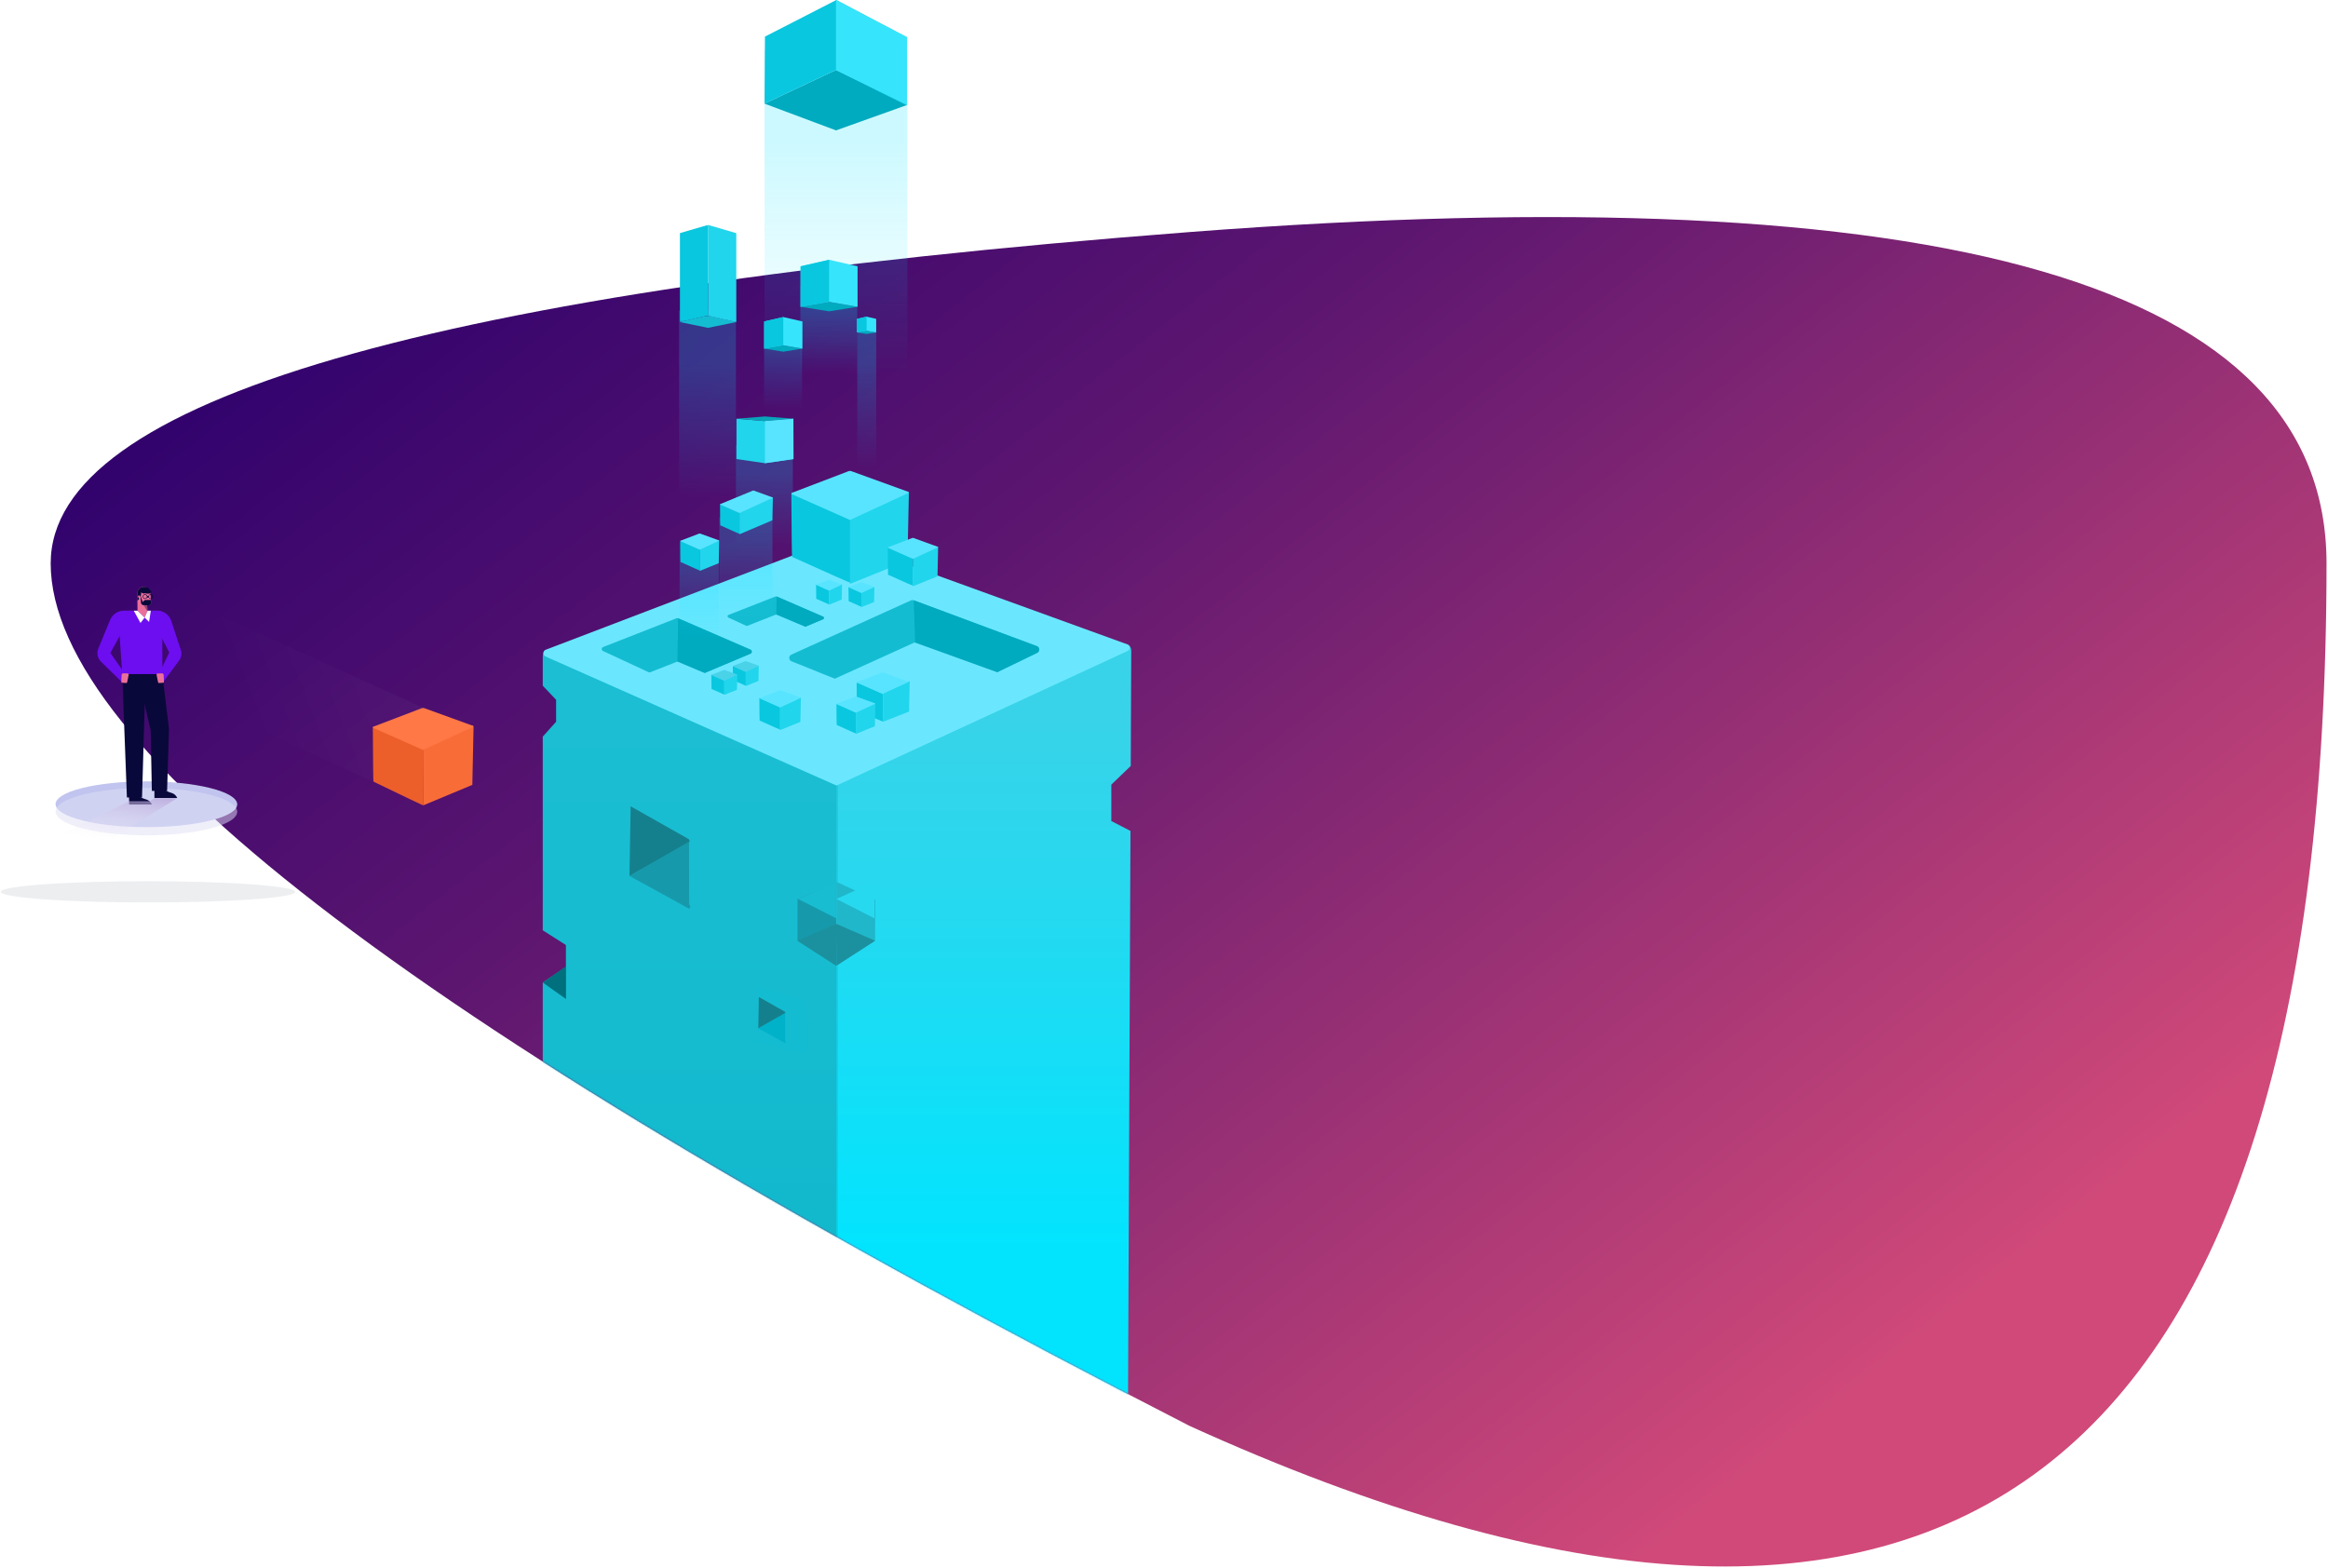
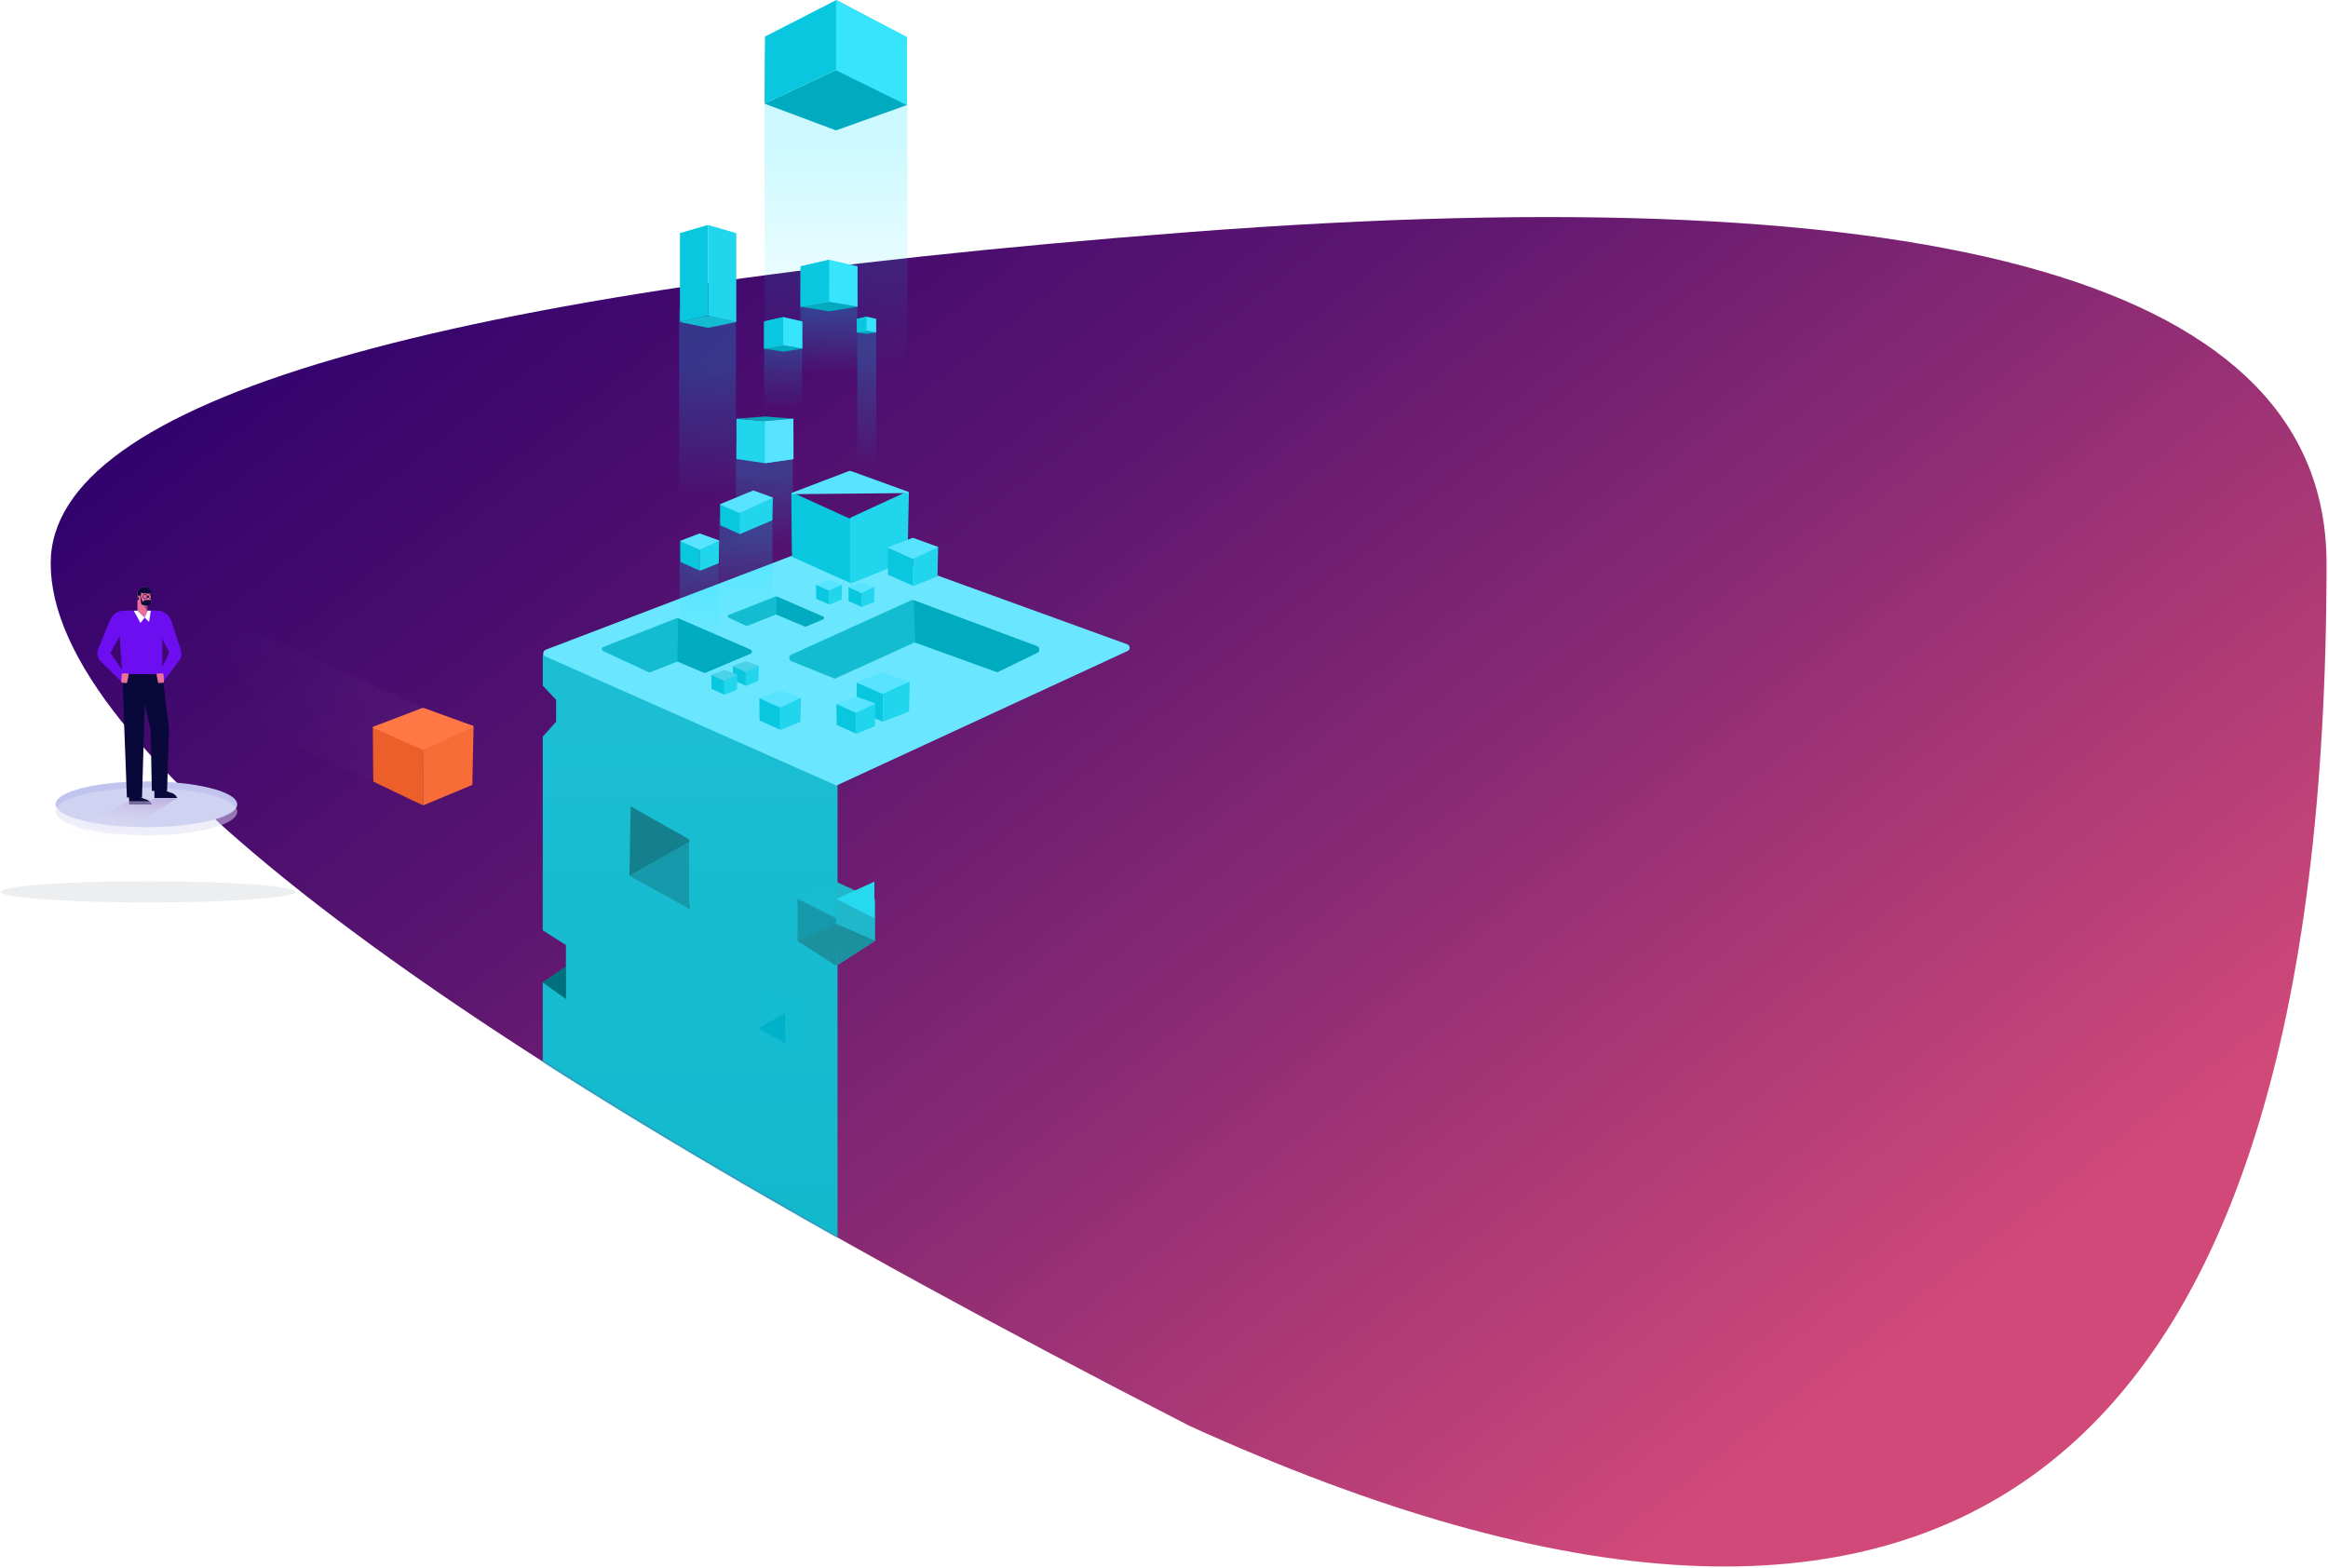
<svg xmlns="http://www.w3.org/2000/svg" xmlns:xlink="http://www.w3.org/1999/xlink" width="1424px" height="959px" viewBox="0 0 1424 959" version="1.1">
  <title>Scale@2x</title>
  <desc>Created with Sketch.</desc>
  <defs>
    <linearGradient x1="82.064%" y1="73.287%" x2="7.124%" y2="5.979%" id="linearGradient-1">
      <stop stop-color="#D04979" offset="0%" />
      <stop stop-color="#5D1670" offset="62.45%" />
      <stop stop-color="#2C006D" offset="100%" />
    </linearGradient>
    <path d="M0,212.633 C0,326.287 232.032,502.076 696.097,740 L696.097,10 C232.032,45.701 0,113.245 0,212.633 Z" id="path-2" />
    <linearGradient x1="50%" y1="10.777%" x2="50%" y2="100%" id="linearGradient-4">
      <stop stop-color="#1BBED3" offset="0%" />
      <stop stop-color="#10B8CC" offset="100%" />
    </linearGradient>
    <polygon id="path-5" points="0.497 0.916 181.808 0.916 181.808 475.312 0.497 475.312" />
    <linearGradient x1="50%" y1="9.912%" x2="50%" y2="77.775%" id="linearGradient-7">
      <stop stop-color="#38D3E8" offset="0%" />
      <stop stop-color="#02E4FE" offset="100%" />
    </linearGradient>
    <linearGradient x1="-16.299%" y1="-19.62%" x2="64.554%" y2="63.788%" id="linearGradient-8">
      <stop stop-color="#FFFFFF" offset="0%" />
      <stop stop-color="#FFFFFF" stop-opacity="0" offset="100%" />
    </linearGradient>
    <filter x="-29.5%" y="-13.8%" width="159.0%" height="127.5%" filterUnits="objectBoundingBox" id="filter-9">
      <feGaussianBlur stdDeviation="-9.397 3.42" in="SourceGraphic" />
    </filter>
    <linearGradient x1="50%" y1="19.005%" x2="50%" y2="68.073%" id="linearGradient-10">
      <stop stop-color="#00E2FF" offset="0%" />
      <stop stop-color="#00E4FF" stop-opacity="0" offset="100%" />
    </linearGradient>
    <polygon id="path-11" points="0 0.522 34.6 0.522 34.6 9.63 0 9.63" />
    <polygon id="path-13" points="0 0.056 18.072 0.056 18.072 59.482 0 59.482" />
    <linearGradient x1="89.232%" y1="-45.525%" x2="35.256%" y2="84.403%" id="linearGradient-15">
      <stop stop-color="#987EC9" offset="0%" />
      <stop stop-color="#FFFFFF" stop-opacity="0" offset="100%" />
    </linearGradient>
  </defs>
  <g id="Scale" stroke="none" stroke-width="1" fill="none" fill-rule="evenodd">
    <g id="Group-67" transform="translate(31, 132)">
      <path d="M696,10 C1160.065,-25.609 1392.097,41.935 1392.097,212.633 C1392.097,775.145 1160.065,950.934 696,740 L696,739.95 C232,502.051 0,326.279 0,212.633 C0,113.252 232,45.71 696,10.007 Z" id="Combined-Shape" fill="url(#linearGradient-1)" />
      <mask id="mask-3" fill="white">
        <use xlink:href="#path-2" />
      </mask>
      <g id="Mask-Copy" />
      <g mask="url(#mask-3)">
        <g transform="translate(300, 156)">
          <g id="Group-20" transform="translate(0, 42)">
            <path d="M1,89.465 L1,71.447 C1,68.211 4.351,66.061 7.293,67.409 L181.309,146.709 C181.309,146.709 181.263,473.78 181.309,475.435 C181.353,476.976 24.443,434.307 3.351,423.118 C1.899,422.347 1,420.842 1,419.199 L1,271.015 L15.161,261.526 L15.161,248.096 L1,239.11 L1,120.64 L9.161,111.526 L9.161,98.096 L1,89.465 Z" id="Combined-Shape" fill="url(#linearGradient-4)" />
            <g id="Group-19-Copy" transform="translate(86.589, 194.179) rotate(1) translate(-86.589, -194.179) translate(52.089, 148.679)">
              <path d="M3.191,76.014 L0.354,0.21 C0.839,0.009 1.384,0.009 1.868,0.21 L67.035,19.983 C68.653,20.65 68.683,22.931 67.082,23.64 L68.256,90.871 C67.915,91.023 46.226,86.071 3.191,76.014 Z" id="Fill-32" />
              <path d="M2.128,15.125 L37.842,34.486 C38.717,34.959 38.725,36.58 37.854,37.068 L2.155,57.731" id="Fill-34" fill="#15808D" />
              <path d="M2.128,55.517 L38.956,36.115 C39.832,36.588 39.84,38.21 38.969,38.697 L38.24,77.133" id="Fill-34-Copy" fill="#169AAB" transform="translate(20.873, 56.624) scale(1, -1) translate(-20.873, -56.624) " />
            </g>
            <g id="Group-19-Copy-3" transform="translate(147.528, 293.843) rotate(1) translate(-147.528, -293.843) translate(131.528, 273.343)">
              <path d="M1.888,34.248 L0.61,0.094 C0.828,0.004 1.074,0.004 1.292,0.094 L30.653,9.003 C31.382,9.304 31.396,10.332 30.674,10.651 L31.203,40.942 C31.049,41.01 21.278,38.779 1.888,34.248 Z" id="Fill-32" fill="#14BCD1" />
-               <path d="M1.41,6.815 L17.5,15.538 C17.895,15.751 17.898,16.481 17.506,16.701 L1.421,26.01" id="Fill-34" fill="#15808D" />
              <path d="M1.41,25.013 L18.002,16.272 C18.397,16.485 18.4,17.215 18.008,17.435 L17.68,34.752" id="Fill-34-Copy" fill="#00B2C9" transform="translate(9.855, 25.512) scale(1, -1) translate(-9.855, -25.512) " />
            </g>
            <polygon id="Path-4-Copy-3" fill="#00707E" fill-rule="nonzero" transform="translate(8.112, 271.131) scale(-1, 1) translate(-8.112, -271.131) " points="1 281.156 1 261.105 15.225 271.051" />
            <g id="Group-5" transform="translate(180.161, 63.577)">
              <mask id="mask-6" fill="white">
                <use xlink:href="#path-5" />
              </mask>
              <g id="Clip-4" />
-               <path d="M180.504,74.976 L168.613,86.41 L168.613,108.688 L180.333,114.728 L178.808,468.23 C178.808,469.887 177.887,471.405 176.419,472.17 L0.497,475.313 L0.497,80.624 L174.516,0.324 C177.458,-1.023 180.808,1.126 180.808,4.363 L180.504,74.976 Z" id="Combined-Shape" fill="url(#linearGradient-7)" mask="url(#mask-6)" />
            </g>
            <path d="M2.775,67.493 L175.884,1.379 C178.958,0.2 182.359,0.2 185.431,1.379 L358.544,64.162 C360.381,64.867 360.462,67.434 358.674,68.255 L180.658,150.533 L2.645,71.586 C0.856,70.765 0.938,68.198 2.775,67.493" id="Fill-30" fill="#6AE7FF" />
            <g id="Group-19" transform="translate(228, 74.5) rotate(-2) translate(-228, -74.5) translate(151, 37)">
              <path d="M2.256,30.841 L76.513,0.234 C77.054,0.01 77.663,0.01 78.204,0.234 L152.556,30.847 C154.363,31.592 154.398,34.141 152.609,34.932 L78.258,67.833 C77.686,68.087 77.033,68.087 76.46,67.833 L2.203,34.925 C0.416,34.133 0.449,31.586 2.256,30.841" id="Fill-32" fill="#14BCD1" />
              <path d="M78.204,0.234 L152.467,30.952 C154.288,31.703 154.304,34.276 152.493,35.049 L78.259,67.833" id="Fill-34" fill="#00AABF" />
              <path d="M77.309,26.247 C77.671,26.079 78.077,26.079 78.438,26.247 L128.082,46.177 C129.288,46.735 129.311,48.644 128.118,49.237 L78.509,73.881 C78.128,74.071 77.692,74.071 77.31,73.881 L26.729,50.196 C25.537,49.603 25.559,47.695 26.764,47.137 L77.309,26.247 Z" id="Fill-32-Copy" fill="#6AE7FF" />
            </g>
            <g id="Group-19-Copy" transform="translate(82.899, 76.088) rotate(1) translate(-82.899, -76.088) translate(36.399, 48.088)">
              <path d="M1.354,18.504 L45.908,0.141 C46.233,0.006 46.598,0.006 46.922,0.141 L91.533,18.508 C92.618,18.955 92.639,20.484 91.565,20.959 L46.955,40.7 C46.612,40.852 46.22,40.852 45.876,40.7 L1.322,20.955 C0.25,20.48 0.27,18.951 1.354,18.504" id="Fill-32" fill="#14BCD1" />
              <path d="M46.923,0.14 L91.48,18.571 C92.573,19.022 92.582,20.565 91.496,21.029 L46.955,40.7" id="Fill-34" fill="#00AABF" />
              <path d="M46.578,26.746 C46.795,26.646 47.038,26.646 47.255,26.746 L77.041,38.705 C77.765,39.039 77.779,40.185 77.063,40.541 L47.297,55.327 C47.068,55.441 46.807,55.441 46.578,55.327 L16.229,41.116 C15.514,40.76 15.527,39.615 16.251,39.28 L46.578,26.746 Z" id="Fill-32-Copy" fill="#6AE7FF" />
            </g>
            <g id="Group-19-Copy-2" transform="translate(143.629, 49.802) rotate(1) translate(-143.629, -49.802) translate(113.629, 34.802)">
              <path d="M0.87,11.896 L29.512,0.09 C29.721,0.004 29.956,0.004 30.164,0.09 L58.843,11.898 C59.54,12.186 59.553,13.169 58.863,13.474 L30.185,26.164 C29.965,26.262 29.713,26.262 29.492,26.164 L0.85,13.471 C0.161,13.166 0.173,12.183 0.87,11.896" id="Fill-32" fill="#14BCD1" />
              <path d="M30.164,0.09 L58.809,11.939 C59.511,12.228 59.517,13.221 58.819,13.519 L30.185,26.164" id="Fill-34" fill="#00AABF" />
              <path d="M29.838,11.195 C29.978,11.13 30.134,11.13 30.273,11.195 L49.422,18.882 C49.887,19.098 49.896,19.834 49.436,20.063 L30.301,29.568 C30.154,29.642 29.986,29.642 29.838,29.568 L10.328,20.432 C9.869,20.204 9.877,19.468 10.342,19.253 L29.838,11.195 Z" id="Fill-32-Copy" fill="#6AE7FF" />
            </g>
            <path d="" id="Path-2" stroke="#979797" fill-rule="nonzero" />
            <g id="Group-31" transform="translate(156, 209)" fill-rule="nonzero">
              <polygon id="Path-3" fill="#169AAB" points="24.464 1.486 0.814 10.999 0.814 36.482 24.464 51.733" />
              <polygon id="Path-3-Copy" fill="#20B7CA" transform="translate(36.463, 26.109) scale(-1, 1) translate(-36.463, -26.109) " points="48.288 0.486 24.638 11.332 24.638 36.482 48.288 51.733" />
              <path d="M24.464,26.109 L24.464,51.733 L0.814,36.482 L24.464,26.109 Z M24.464,26.109 L48.288,36.482 L24.638,51.733 L24.464,26.109 Z" id="Combined-Shape" fill="#1B919F" />
              <polygon id="Combined-Shape-Copy" fill="#18BDD2" points="24.464 1.109 1.148 10.925 24.464 22.74" />
              <polygon id="Path-3-Copy-3" fill="#27D9EF" points="47.865 0.335 24.638 10.933 47.865 22.757" />
            </g>
          </g>
          <g id="Group-22" transform="translate(153, 0)">
            <path d="M36.109,29.422 C36.109,29.422 36.1,68.118 36.109,68.448 C36.115,68.654 24.258,63.401 0.54,52.689 C0.346,52.586 0.19,39.816 0.07,14.379 C0.07,13.732 0.739,13.302 1.327,13.572 L36.109,29.422 Z" id="Fill-1" fill="#09C7DF" />
            <path d="M35.909,69.199 L71.071,54.991 L71.949,13.579 C71.949,12.932 71.279,12.503 70.691,12.772 L35.909,28.822 L35.909,69.199 Z" id="Fill-3" fill="#21D5EC" />
-             <path d="M0.355,13.49 L34.955,0.276 C35.569,0.04 36.249,0.04 36.863,0.276 L71.464,12.824 C71.831,12.965 71.847,13.478 71.49,13.642 L35.909,30.088 L0.329,14.308 C-0.029,14.144 -0.012,13.631 0.355,13.49" id="Fill-30" fill="#58E4FF" />
+             <path d="M0.355,13.49 L34.955,0.276 C35.569,0.04 36.249,0.04 36.863,0.276 L71.464,12.824 C71.831,12.965 71.847,13.478 71.49,13.642 L0.329,14.308 C-0.029,14.144 -0.012,13.631 0.355,13.49" id="Fill-30" fill="#58E4FF" />
          </g>
          <g id="Group-22-Copy" transform="translate(212, 41)">
            <path d="M15.475,12.609 C15.475,12.609 15.471,29.193 15.475,29.335 C15.478,29.423 10.396,27.172 0.231,22.581 C0.148,22.537 0.081,17.064 0.03,6.162 C0.03,5.885 0.317,5.701 0.569,5.816 L15.475,12.609 Z" id="Fill-1" fill="#09C7DF" />
            <path d="M15.39,29.657 L30.459,23.568 L30.835,5.82 C30.835,5.542 30.548,5.358 30.296,5.474 L15.39,12.352 L15.39,29.657 Z" id="Fill-3" fill="#21D5EC" />
            <path d="M0.152,5.781 L14.981,0.118 C15.244,0.017 15.535,0.017 15.798,0.118 L30.627,5.496 C30.785,5.557 30.792,5.776 30.639,5.847 L15.39,12.895 L0.141,6.132 C-0.012,6.062 -0.005,5.842 0.152,5.781" id="Fill-30" fill="#58E4FF" />
          </g>
        </g>
      </g>
      <polygon id="Rectangle-8-Copy-3" fill="url(#linearGradient-8)" opacity="0.2" filter="url(#filter-9)" mask="url(#mask-3)" transform="translate(143.162, 291.506) rotate(-227) translate(-143.162, -291.506) " points="92.338 223.01 135.7 182.573 193.987 358.402 151.918 400.439" />
      <g id="Group-22-Copy-11" mask="url(#mask-3)">
        <g transform="translate(197, 301)">
          <path d="M30.95,25.219 C30.95,25.219 30.943,59.387 30.95,59.67 C30.955,59.846 20.793,55.01 0.462,45.162 C0.297,45.074 0.162,34.128 0.06,12.325 C0.06,11.77 0.634,11.402 1.138,11.633 L30.95,25.219 Z" id="Fill-1" fill="#EC5F2A" />
          <path d="M30.923,59.653 L60.918,47.135 L61.67,11.64 C61.67,11.085 61.096,10.717 60.592,10.948 L30.779,24.705 L30.923,59.653 Z" id="Fill-3" fill="#F86C38" />
          <path d="M0.304,11.563 L29.961,0.236 C30.488,0.034 31.071,0.034 31.597,0.236 L61.255,10.992 C61.569,11.113 61.583,11.553 61.277,11.693 L30.779,25.789 L0.282,12.264 C-0.025,12.124 -0.011,11.684 0.304,11.563" id="Fill-30" fill="#FF7846" />
        </g>
      </g>
    </g>
    <g id="Group-34" transform="translate(415, 0)">
      <g id="Group-23" transform="translate(20.097, 354.657)">
        <g id="Group-22-Copy-4" transform="translate(64.058, 0)">
          <path d="M7.974,6.498 C7.974,6.498 7.972,15.043 7.974,15.116 C7.976,15.162 5.357,14.002 0.119,11.636 C0.076,11.613 0.042,8.793 0.015,3.175 C0.015,3.033 0.163,2.938 0.293,2.997 L7.974,6.498 Z" id="Fill-1" fill="#09C7DF" />
          <path d="M7.93,15.282 L15.696,12.144 L15.889,2.999 C15.889,2.856 15.741,2.761 15.612,2.821 L7.93,6.365 L7.93,15.282 Z" id="Fill-3" fill="#21D5EC" />
          <path d="M0.078,2.979 L7.719,0.061 C7.855,0.009 8.005,0.009 8.141,0.061 L15.782,2.832 C15.863,2.863 15.867,2.977 15.788,3.013 L7.93,6.645 L0.073,3.16 C-0.006,3.124 -0.003,3.01 0.078,2.979" id="Fill-30" fill="#58E4FF" />
        </g>
        <g id="Group-22-Copy-2" transform="translate(83.879, 1.459)">
          <path d="M7.974,6.498 C7.974,6.498 7.972,15.043 7.974,15.116 C7.976,15.162 5.357,14.002 0.119,11.636 C0.076,11.613 0.042,8.793 0.015,3.175 C0.015,3.033 0.163,2.938 0.293,2.997 L7.974,6.498 Z" id="Fill-1" fill="#09C7DF" />
          <path d="M7.93,15.282 L15.696,12.144 L15.889,2.999 C15.889,2.856 15.741,2.761 15.612,2.821 L7.93,6.365 L7.93,15.282 Z" id="Fill-3" fill="#21D5EC" />
          <path d="M0.078,2.979 L7.719,0.061 C7.855,0.009 8.005,0.009 8.141,0.061 L15.782,2.832 C15.863,2.863 15.867,2.977 15.788,3.013 L7.93,6.645 L0.073,3.16 C-0.006,3.124 -0.003,3.01 0.078,2.979" id="Fill-30" fill="#58E4FF" />
        </g>
        <g id="Group-22-Copy-6" transform="translate(13.14, 49.739)">
          <path d="M7.974,6.498 C7.974,6.498 7.972,15.043 7.974,15.116 C7.976,15.162 5.357,14.002 0.119,11.636 C0.076,11.613 0.042,8.793 0.015,3.175 C0.015,3.033 0.163,2.938 0.293,2.997 L7.974,6.498 Z" id="Fill-1" fill="#09C7DF" />
          <path d="M7.93,15.282 L15.696,12.144 L15.889,2.999 C15.889,2.856 15.741,2.761 15.612,2.821 L7.93,6.365 L7.93,15.282 Z" id="Fill-3" fill="#21D5EC" />
          <path d="M0.078,2.979 L7.719,0.061 C7.855,0.009 8.005,0.009 8.141,0.061 L15.782,2.832 C15.863,2.863 15.867,2.977 15.788,3.013 L7.93,6.645 L0.073,3.16 C-0.006,3.124 -0.003,3.01 0.078,2.979" id="Fill-30" fill="#4AD2E9" />
        </g>
        <g id="Group-22-Copy-7" transform="translate(0, 55.15)">
          <path d="M7.974,6.498 C7.974,6.498 7.972,15.043 7.974,15.116 C7.976,15.162 5.357,14.002 0.119,11.636 C0.076,11.613 0.042,8.793 0.015,3.175 C0.015,3.033 0.163,2.938 0.293,2.997 L7.974,6.498 Z" id="Fill-1" fill="#09C7DF" />
          <path d="M7.93,15.282 L15.696,12.144 L15.889,2.999 C15.889,2.856 15.741,2.761 15.612,2.821 L7.93,6.365 L7.93,15.282 Z" id="Fill-3" fill="#21D5EC" />
          <path d="M0.078,2.979 L7.719,0.061 C7.855,0.009 8.005,0.009 8.141,0.061 L15.782,2.832 C15.863,2.863 15.867,2.977 15.788,3.013 L7.93,6.645 L0.073,3.16 C-0.006,3.124 -0.003,3.01 0.078,2.979" id="Fill-30" fill="#4AD2E9" />
        </g>
        <g id="Group-22-Copy-3" transform="translate(88.889, 56.696)">
          <path d="M16.232,13.129 C16.232,13.129 16.228,29.998 16.232,30.142 C16.235,30.232 10.894,27.942 0.212,23.272 C0.125,23.227 0.054,17.66 0,6.571 C0,6.289 0.302,6.102 0.566,6.219 L16.232,13.129 Z" id="Fill-1" fill="#09C7DF" />
          <path d="M16.232,30.145 L32.069,23.926 L32.464,5.8 C32.464,5.517 32.162,5.329 31.897,5.446 L16.232,12.472 L16.232,30.145 Z" id="Fill-3" fill="#21D5EC" />
          <path d="M0.126,5.868 L15.423,0.077 C15.695,-0.026 15.996,-0.026 16.267,0.077 L31.565,5.576 C31.727,5.638 31.734,5.862 31.576,5.934 L15.845,13.14 L0.115,6.226 C-0.044,6.154 -0.036,5.929 0.126,5.868" id="Fill-30" fill="#58E4FF" />
        </g>
        <g id="Group-22-Copy-8" transform="translate(76.522, 71.382)">
          <path d="M11.962,9.746 C11.962,9.746 11.958,22.565 11.962,22.674 C11.963,22.742 8.036,21.002 0.179,17.454 C0.115,17.42 0.063,13.19 0.023,4.763 C0.023,4.549 0.245,4.407 0.44,4.496 L11.962,9.746 Z" id="Fill-1" fill="#09C7DF" />
          <path d="M11.895,22.923 L23.543,18.216 L23.834,4.498 C23.834,4.284 23.612,4.142 23.417,4.231 L11.895,9.548 L11.895,22.923 Z" id="Fill-3" fill="#21D5EC" />
          <path d="M0.117,4.469 L11.579,0.091 C11.783,0.013 12.008,0.013 12.211,0.091 L23.673,4.248 C23.795,4.295 23.8,4.465 23.682,4.519 L11.895,9.967 L0.109,4.74 C-0.01,4.685 -0.004,4.515 0.117,4.469" id="Fill-30" fill="#58E4FF" />
        </g>
        <g id="Group-22-Copy-5" transform="translate(29.372, 67.517)">
          <path d="M12.759,10.396 C12.759,10.396 12.756,24.069 12.759,24.186 C12.761,24.259 8.572,22.402 0.191,18.617 C0.122,18.581 0.067,14.069 0.025,5.081 C0.025,4.852 0.261,4.7 0.469,4.796 L12.759,10.396 Z" id="Fill-1" fill="#09C7DF" />
          <path d="M12.688,24.451 L25.113,19.431 L25.423,4.798 C25.423,4.57 25.186,4.418 24.978,4.513 L12.688,10.184 L12.688,24.451 Z" id="Fill-3" fill="#21D5EC" />
          <path d="M0.125,4.767 L12.351,0.097 C12.568,0.014 12.808,0.014 13.025,0.097 L25.252,4.531 C25.381,4.581 25.387,4.763 25.261,4.82 L12.688,10.631 L0.116,5.056 C-0.01,4.998 -0.004,4.816 0.125,4.767" id="Fill-30" fill="#58E4FF" />
        </g>
      </g>
      <g id="Group-30" transform="translate(52.657, 0)">
        <polygon id="Rectangle-8-Copy-3" fill="url(#linearGradient-10)" opacity="0.2" points="0 30.918 87.343 30.918 87.343 323.092 0 323.092" />
        <g id="Group-4">
          <polygon id="Fill-1" fill="#00AABF" points="0 63.403 43.719 79.765 87.134 64.24 43.696 42.827" />
          <polygon id="Fill-2" fill="#09C7DF" points="0.253 22.388 -0 63.402 43.63 42.827 86.935 64.509 87.192 22.927 43.895 0.001" />
          <polygon id="Fill-3" fill="#36E5FB" points="43.696 0 43.696 42.827 87.134 64.241 87.134 22.658" />
        </g>
      </g>
      <g id="Group-33" transform="translate(34.783, 254.444)">
        <rect id="Rectangle-8-Copy-4" fill="url(#linearGradient-10)" opacity="0.2" x="0.386" y="17.778" width="34.783" height="91.208" />
        <g id="Group-15">
          <path d="M0.682,1.715 C1.314,1.715 18.117,3.167 18.117,3.167 L35.528,1.715 L35.572,26.365 L18.117,28.916 L0.682,26.373 L0.682,1.715 Z" id="Fill-10" fill="#21D5EC" />
          <polygon id="Fill-12" fill="#08A5BA" points="0.682 1.715 18.117 0.321 35.528 1.715 18.117 3.167" />
          <polyline id="Fill-14" fill="#58E4FF" points="18.118 3.168 35.528 1.715 35.573 26.365 18.118 28.916" />
        </g>
      </g>
      <g id="Group-25" transform="translate(74.203, 158.502)">
        <rect id="Rectangle-8" fill="url(#linearGradient-10)" opacity="0.2" x="0.386" y="17.005" width="34.783" height="75.749" />
        <g id="Group-17">
          <polygon id="Fill-16" fill="#00AABF" points="0.506 29.158 17.951 31.947 35.353 29.158 17.93 26.155" />
          <polygon id="Fill-18" fill="#36E5FB" points="0.506 4.401 17.942 0.405 35.353 4.401 35.353 29.158 17.93 26.156 0.506 29.158" />
          <polyline id="Fill-20" fill="#09C7DF" points="17.93 26.156 0.506 29.158 0.506 4.401 17.943 0.405" />
        </g>
      </g>
      <g id="Group-28" transform="translate(0, 137.536)">
        <rect id="Rectangle-8-Copy-3" fill="url(#linearGradient-10)" opacity="0.2" x="0.386" y="52.56" width="34.783" height="168.502" />
        <g id="Group-14" transform="translate(0.773, 0)">
          <g id="Group-24" transform="translate(0, 54.93)">
            <mask id="mask-12" fill="white">
              <use xlink:href="#path-11" />
            </mask>
            <g id="Clip-23" />
            <polygon id="Fill-22" fill="#14BCD1" mask="url(#mask-12)" points="-0 4.536 17.299 8.084 34.6 4.552 17.299 0.522" />
          </g>
          <polygon id="Fill-25" fill="#21D5EC" points="34.599 5.097 17.3 0.056 17.3 55.587 34.599 59.482" />
          <g id="Group-29">
            <mask id="mask-14" fill="white">
              <use xlink:href="#path-13" />
            </mask>
            <g id="Clip-28" />
            <polygon id="Fill-27" fill="#09C7DF" mask="url(#mask-14)" points="-0 5.097 17.299 0.056 17.299 55.453 -0 59.482" />
          </g>
        </g>
      </g>
      <g id="Group-26" transform="translate(52.014, 193.285)">
        <rect id="Rectangle-8-Copy" fill="url(#linearGradient-10)" opacity="0.2" x="0.386" y="5.411" width="23.188" height="75.749" />
        <g id="Group-18">
          <polygon id="Fill-98" fill="#00AABF" points="0.425 19.965 12.133 21.837 23.809 19.965 12.117 17.95" />
          <polygon id="Fill-100" fill="#36E5FB" points="0.425 3.352 12.127 0.671 23.809 3.352 23.809 19.965 12.117 17.95 0.425 19.965" />
          <polyline id="Fill-102" fill="#09C7DF" points="12.117 17.95 0.426 19.965 0.426 3.353 12.127 0.671" />
        </g>
      </g>
      <g id="Group-27" transform="translate(108.986, 193.285)">
        <rect id="Rectangle-8-Copy-2" fill="url(#linearGradient-10)" opacity="0.2" x="0.386" y="4.638" width="11.594" height="129.855" />
        <g id="Group-16">
          <polygon id="Fill-104" fill="#00AABF" points="0.259 10.081 6.112 11.017 11.951 10.081 6.105 9.074" />
          <polygon id="Fill-106" fill="#36E5FB" points="0.259 1.775 6.109 0.435 11.951 1.775 11.951 10.081 6.105 9.074 0.259 10.081" />
          <polyline id="Fill-108" fill="#09C7DF" points="6.105 9.074 0.259 10.081 0.259 1.775 6.109 0.435" />
        </g>
      </g>
      <g id="Group-32" transform="translate(0.319, 300.048)">
        <rect id="Rectangle-8-Copy-5" fill="url(#linearGradient-10)" opacity="0.2" x="24.71" y="16.232" width="32.464" height="91.208" />
        <rect id="Rectangle-8-Copy-6" fill="url(#linearGradient-10)" opacity="0.2" x="0.386" y="31.691" width="23.961" height="91.208" />
        <g id="Group-22-Copy-10" transform="translate(25.097, 0)">
          <path d="M11.962,13.611 C11.962,13.611 11.958,26.43 11.962,26.539 C11.963,26.607 8.036,24.867 0.179,21.319 C0.115,21.285 0.063,17.054 0.023,8.628 C0.023,8.414 0.245,8.271 0.44,8.361 L11.962,13.611 Z" id="Fill-1" fill="#09C7DF" />
          <path d="M11.895,26.788 L32.046,18.216 L32.336,4.498 C32.336,4.284 32.115,4.142 31.92,4.231 L11.895,13.412 L11.895,26.788 Z" id="Fill-3" fill="#21D5EC" />
          <path d="M20.082,0.091 C20.285,0.013 20.51,0.013 20.714,0.091 L32.176,4.248 C32.297,4.295 32.303,4.465 32.184,4.519 L11.895,13.832 L0.109,8.605 C-0.01,8.55 -0.004,8.38 0.117,8.334 L20.082,0.091 Z" id="Fill-30" fill="#58E4FF" />
        </g>
        <g id="Group-22-Copy-9" transform="translate(0.773, 26.28)">
          <path d="M11.962,9.746 C11.962,9.746 11.958,22.565 11.962,22.674 C11.963,22.742 8.036,21.002 0.179,17.454 C0.115,17.42 0.063,13.19 0.023,4.763 C0.023,4.549 0.245,4.407 0.44,4.496 L11.962,9.746 Z" id="Fill-1" fill="#09C7DF" />
          <path d="M11.895,22.923 L23.543,18.216 L23.834,4.498 C23.834,4.284 23.612,4.142 23.417,4.231 L11.895,9.548 L11.895,22.923 Z" id="Fill-3" fill="#21D5EC" />
          <path d="M0.117,4.469 L11.579,0.091 C11.783,0.013 12.008,0.013 12.211,0.091 L23.673,4.248 C23.795,4.295 23.8,4.465 23.682,4.519 L11.895,9.967 L0.109,4.74 C-0.01,4.685 -0.004,4.515 0.117,4.469" id="Fill-30" fill="#58E4FF" />
        </g>
      </g>
    </g>
    <g id="cb-scale-pocket3" transform="translate(0, 358)" fill-rule="nonzero">
      <path d="M154.009,182.979 C118.75,180.444 61.781,180.444 26.638,182.979 C-8.505,185.514 -8.1,189.631 27.043,192.173 C62.186,194.716 119.213,194.709 154.414,192.173 C189.615,189.638 189.152,185.521 154.009,182.979" id="Shape" fill="#0E2E4A" opacity="0.08" />
      <path d="M128.71,124.095 C106.959,118.635 71.815,118.635 50.135,124.095 C28.456,129.555 28.706,138.422 50.385,143.898 C72.065,149.374 107.245,149.358 128.96,143.898 C150.676,138.438 150.39,129.571 128.71,124.095" id="Shape" fill="#C1C4EE" />
      <path d="M128.71,128.241 C106.959,122.586 71.815,122.586 50.135,128.241 C28.456,133.897 28.706,143.08 50.385,148.751 C72.065,154.423 107.245,154.406 128.96,148.751 C150.676,143.096 150.39,133.913 128.71,128.241" id="Shape-Copy-2" fill="#E0E1F6" opacity="0.5" />
      <path d="M90.5,15.58 L96.19,15.58 C100.078,15.58 103.526,18.077 104.74,21.77 L110.62,39.63 C111.336,41.784 110.963,44.151 109.62,45.98 L99.86,59.16 L95.79,57.16 L103.53,41.16 L90.5,15.58 Z" id="Shape" fill="#6D0EF0" />
      <polygon id="Shape" fill="#EB6F9B" points="78.9 117.77 78.96 130.7 84.99 129.93 84.9 117.11" />
      <path d="M79,134.13 L92.89,134.13 C92.255,132.611 90.957,131.468 89.37,131.03 C87.791,130.642 86.316,129.911 85.05,128.89 L78.96,129.66 L79,134.13 Z" id="Shape" fill="#09083A" />
      <polygon id="Shape" fill="#EB6F9B" points="94.4 113.77 94.46 126.7 100.49 125.93 100.4 113.11" />
      <path d="M94.46,130.13 L108.39,130.13 C107.755,128.611 106.457,127.468 104.87,127.03 C103.291,126.642 101.816,125.911 100.55,124.89 L94.46,125.66 L94.46,130.13 Z" id="Shape" fill="#09083A" />
      <polygon id="Shape" fill="#09083A" points="74.77 54.35 77.63 129.83 86.88 129.83 88.88 61.08 99.26 54.35" />
      <polyline id="Shape" fill="#09083A" points="99.26 54.35 103.38 87.87 102.21 125.83 92.88 125.83 92.17 88.74 86 62.24" />
      <path d="M84.17,21.03 L84,5.03 C83.986,2.992 85.506,1.269 87.53,1.03 C89.595,0.823 91.476,2.23 91.86,4.27 L92.5,10.49 C92.548,10.902 92.429,11.315 92.169,11.638 C91.91,11.961 91.532,12.167 91.12,12.21 L90.02,12.21 L90.67,21.21" id="Shape" fill="#EB6F9B" />
      <path d="M92.59,3.65 C92.4,3.24 91.9,3.58 91.59,2.65 C91.28,1.72 89.54,0.82 87.53,1.03 C85.506,1.269 83.986,2.992 84,5.03 L84,9.33 C84.769,9.113 85.29,8.398 85.26,7.6 L85.75,7.03 L86.12,7.2 C86.078,6.628 86.132,6.054 86.28,5.5 C86.42,5.092 86.42,4.648 86.28,4.24 C86.28,4.24 87,5.03 87.71,5.03 C88.495,4.898 89.299,4.932 90.07,5.13 C92.19,5.49 92.78,4.03 92.59,3.65 Z" id="Shape" fill="#09083A" />
      <path d="M86,7.24 C85.866,6.819 85.581,6.463 85.2,6.24 C84.64,6 83.61,7.03 85.46,8.35" id="Shape" fill="#EB6F9B" />
      <polygon id="Shape" fill="#09083A" opacity="0.4" points="90.06 12.24 90.35 16.35 87.84 12.17" />
      <path d="M91,12.24 C91.414,12.248 91.814,12.091 92.112,11.804 C92.41,11.517 92.582,11.124 92.59,10.71 C92.595,10.643 92.595,10.577 92.59,10.51 L92.37,9.03 L89.24,9.03 C88.653,9.017 88.101,9.308 87.78,9.8 L87.38,10.41 L86.19,7.24 L85.92,6.79 L86.26,10.79 C86.328,11.596 87.012,12.209 87.82,12.19 L90.03,12.26 L90.93,12.26 L91,12.24 Z" id="Shape" fill="#09083A" />
      <path d="M90.29,15.58 L88.46,19.82 L84.1,15.58 L79.39,15.58 C75.634,15.58 72.59,18.624 72.59,22.38 C72.59,22.54 72.59,22.7 72.59,22.86 L74.8,54.35 L99.3,54.35 L99.3,17.48 C99.303,16.979 99.106,16.497 98.754,16.141 C98.401,15.784 97.921,15.583 97.42,15.58 L90.29,15.58 Z" id="Shape" fill="#6D0EF0" />
      <path d="M81.83,15.58 L75.83,15.58 C72.103,15.581 68.746,17.838 67.34,21.29 L60.12,38.84 C59.011,41.565 59.659,44.69 61.76,46.75 L74.32,59.03 L78.39,57.03 L67.5,41.41 L81.83,15.58 Z" id="Shape" fill="#6D0EF0" />
      <path d="M77.1,59.83 L74.78,59.67 C74.613,59.66 74.457,59.583 74.346,59.458 C74.235,59.332 74.179,59.167 74.19,59 L74.4,54.89 C74.4,54.338 74.848,53.89 75.4,53.89 L75.47,53.89 L78.09,53.97 C78.262,53.978 78.425,54.054 78.541,54.181 C78.657,54.309 78.718,54.478 78.71,54.65 C78.715,54.68 78.715,54.71 78.71,54.74 L77.78,59.31 C77.729,59.637 77.429,59.866 77.1,59.83 Z" id="Shape" fill="#EB6F9B" />
      <path d="M97.39,59.83 L99.71,59.67 C100.046,59.649 100.306,59.367 100.3,59.03 L100.09,54.92 C100.09,54.368 99.642,53.92 99.09,53.92 L99,53.92 L96.38,54 C96.21,54.005 96.05,54.078 95.933,54.202 C95.817,54.325 95.755,54.49 95.76,54.66 C95.756,54.697 95.756,54.733 95.76,54.77 L96.68,59.34 C96.754,59.662 97.062,59.875 97.39,59.83 Z" id="Shape" fill="#EB6F9B" />
      <polygon id="Shape" fill="#FFFFFF" points="84.1 15.59 88.46 19.83 85.92 23.08 81.83 15.59" />
      <polygon id="Shape" fill="#FFFFFF" points="88.46 19.83 91.19 22.43 92.25 15.59 90.3 15.59" />
      <path d="M88.74,8.41 C87.934,8.416 87.276,7.766 87.27,6.96 C87.265,6.154 87.914,5.496 88.72,5.49 C89.526,5.485 90.184,6.134 90.19,6.94 C90.19,7.741 89.541,8.39 88.74,8.39 L88.74,8.41 Z M88.74,5.85 C88.127,5.845 87.626,6.337 87.62,6.95 C87.615,7.563 88.107,8.064 88.72,8.07 C89.333,8.075 89.834,7.583 89.84,6.97 C89.84,6.361 89.349,5.865 88.74,5.86 L88.74,5.85 Z" id="Shape" fill="#09083A" />
      <path d="M92.09,8.41 C91.31,8.346 90.719,7.677 90.751,6.895 C90.783,6.113 91.427,5.495 92.21,5.495 C92.993,5.495 93.637,6.113 93.669,6.895 C93.701,7.677 93.11,8.346 92.33,8.41 L92.09,8.41 Z M92.09,5.85 C91.477,5.85 90.98,6.347 90.98,6.96 C90.98,7.573 91.477,8.07 92.09,8.07 C92.703,8.07 93.2,7.573 93.2,6.96 C93.2,6.347 92.703,5.85 92.09,5.85 Z" id="Shape" fill="#09083A" />
      <rect id="Rectangle-path" fill="#09083A" x="90" y="6.57" width="1" height="1" />
      <polyline id="Shape" fill="url(#linearGradient-15)" points="21 160.41 78.96 132.13 91.5 132.13 94.46 130.24 108.39 130.24 58.67 161.08" />
    </g>
  </g>
</svg>